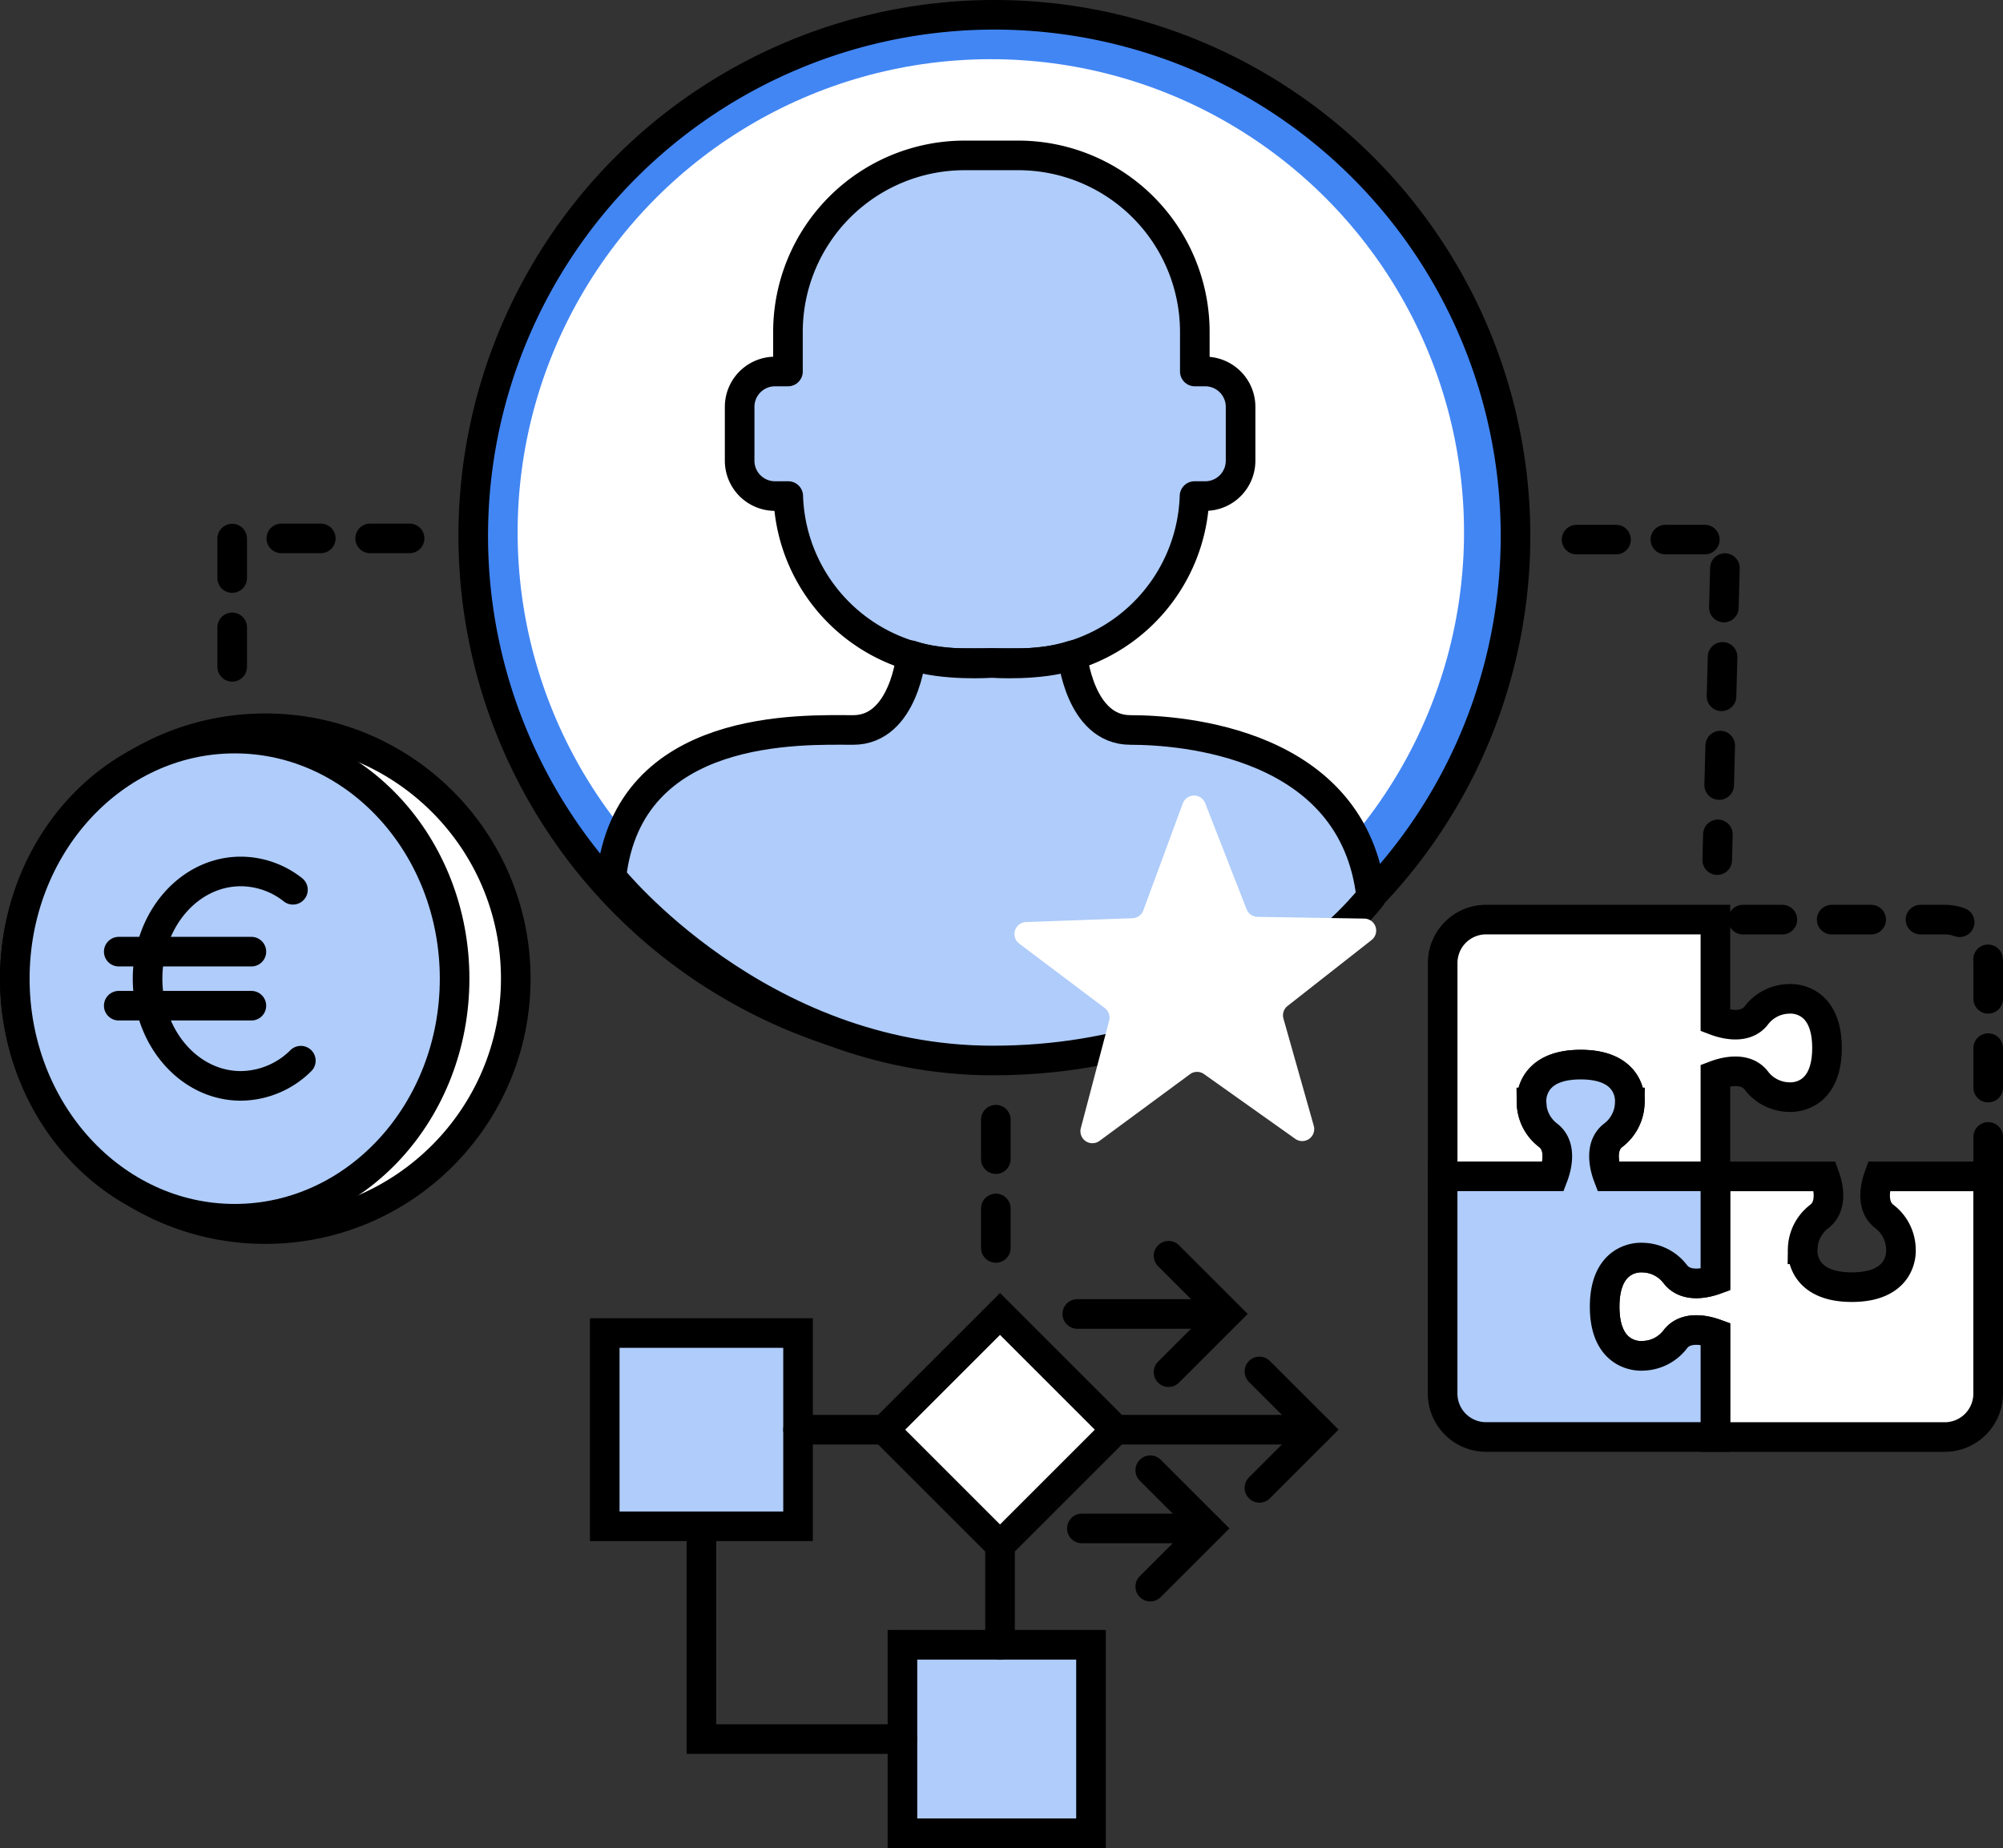
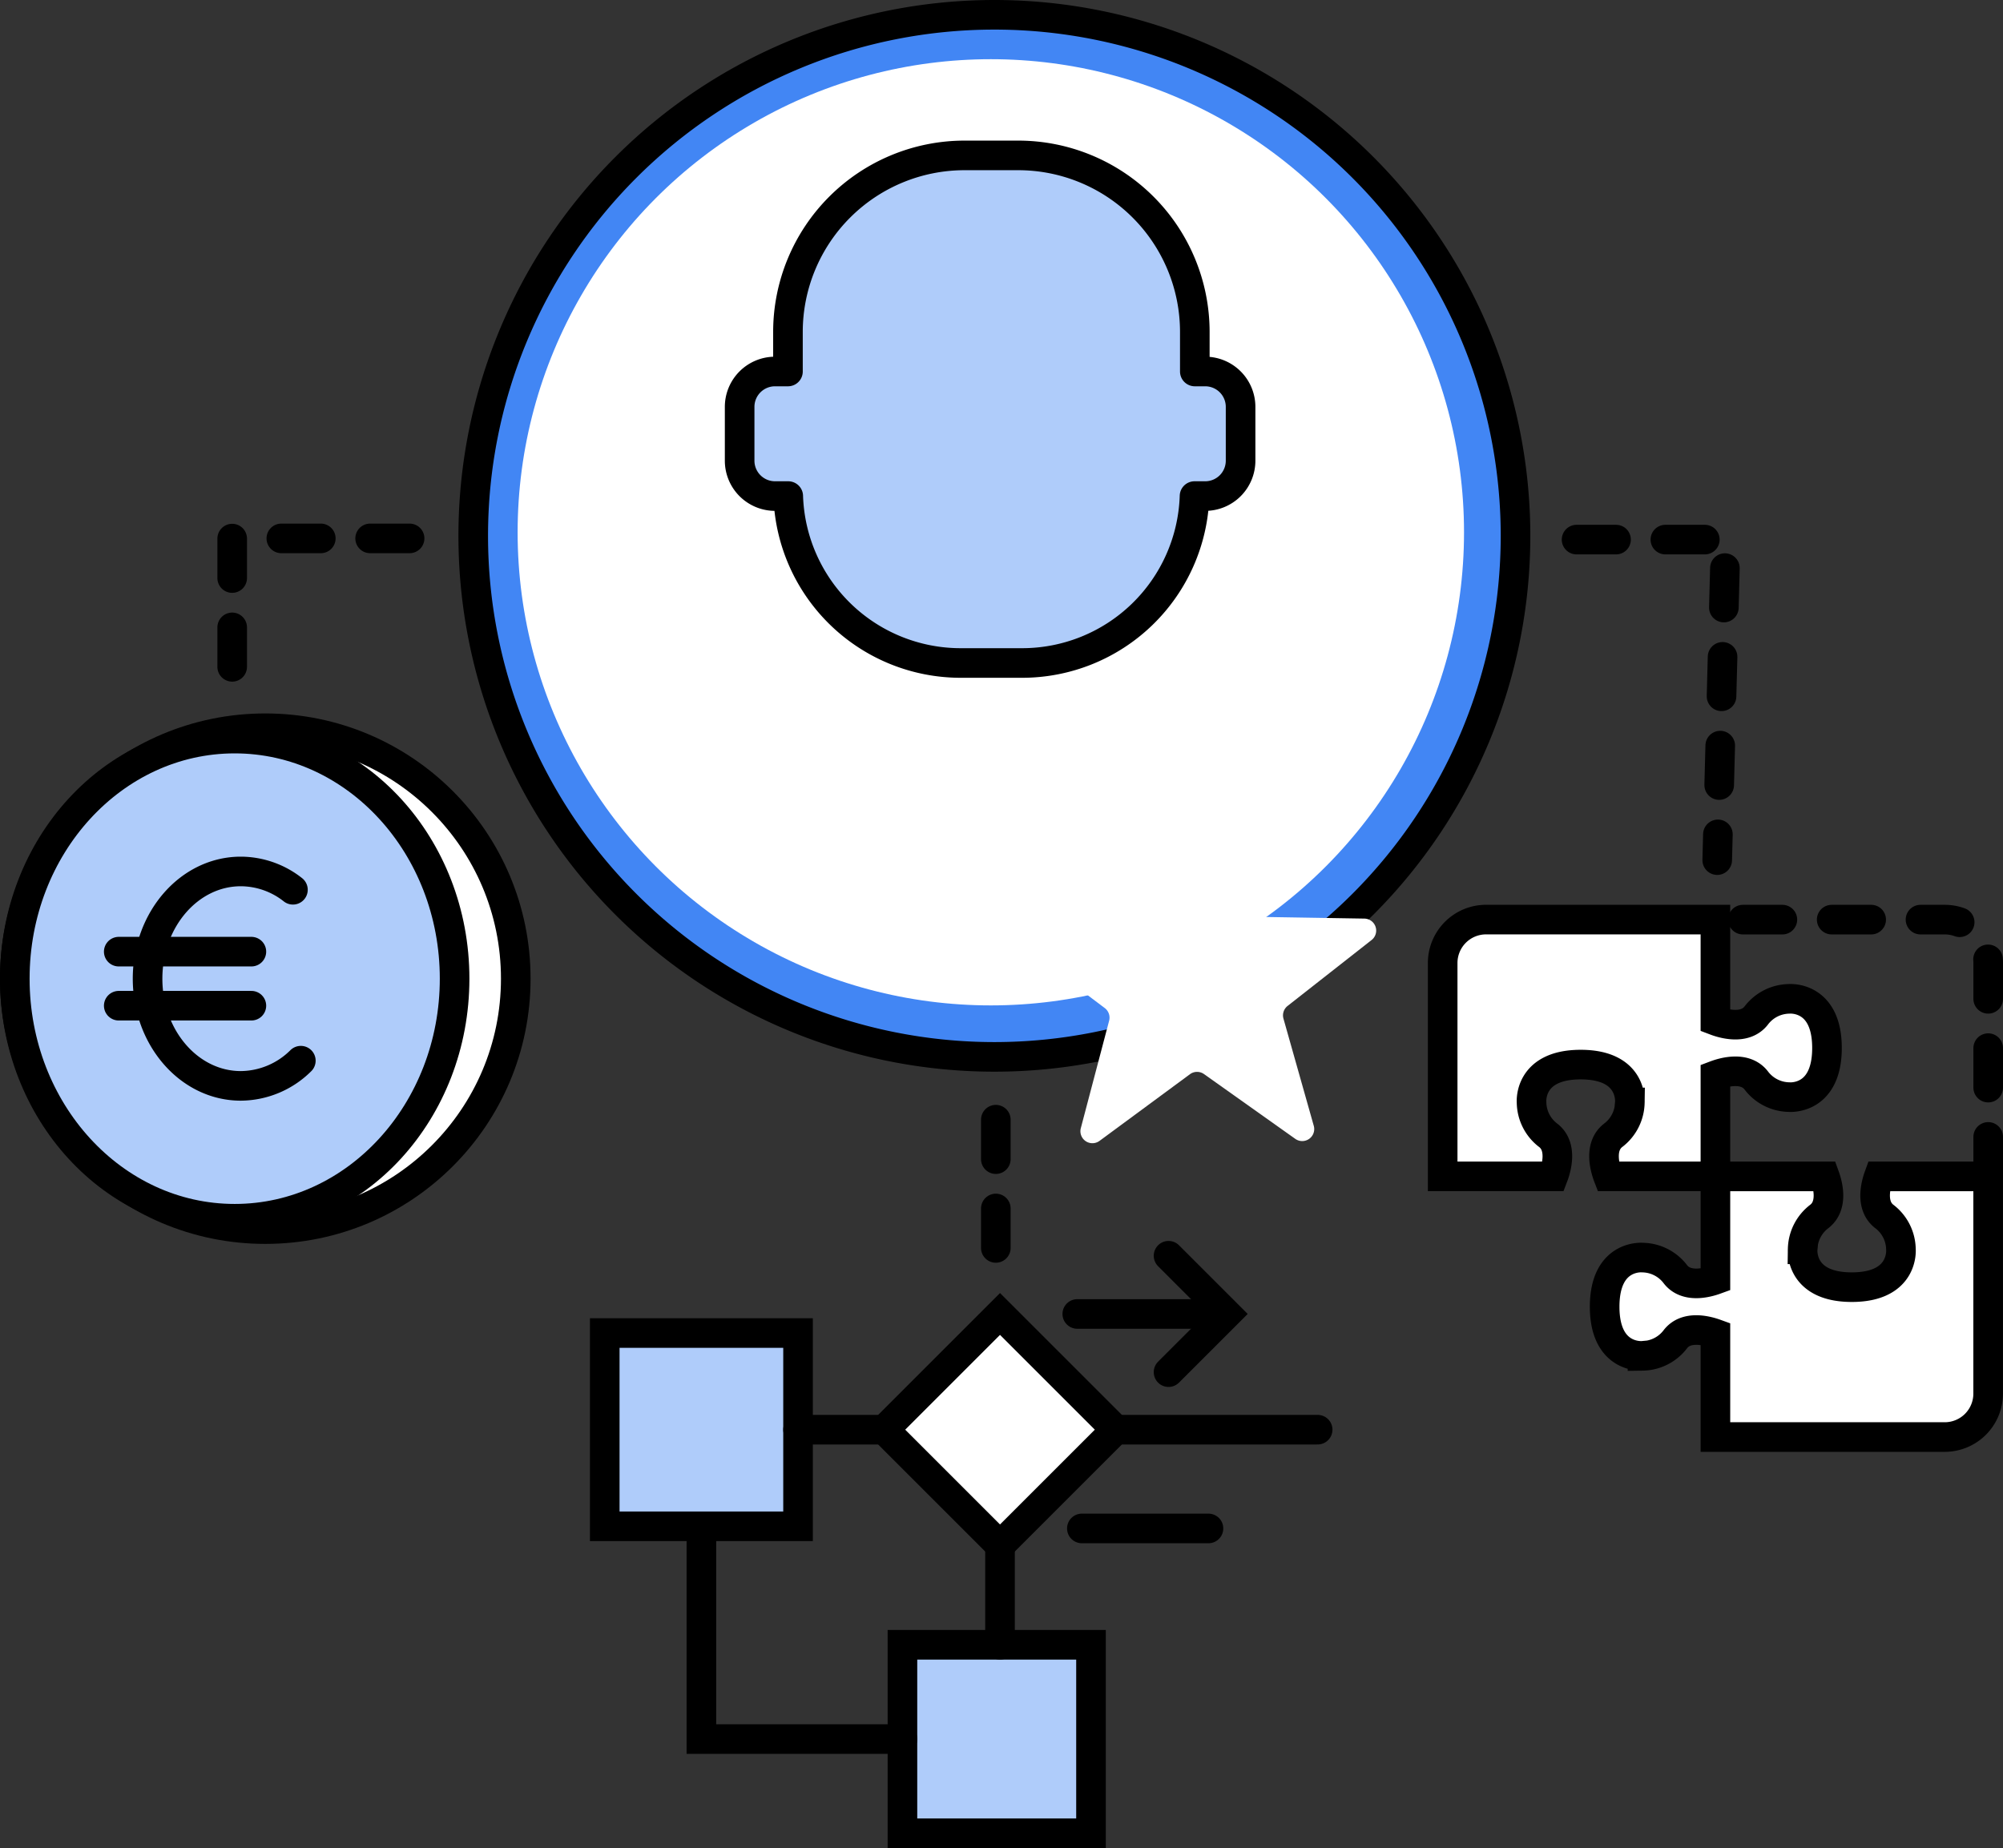
<svg xmlns="http://www.w3.org/2000/svg" width="203" height="187.337" viewBox="0 0 203 187.337">
  <rect x="0" y="0" width="203" height="187.337" fill="#333333" stroke="none" />
  <g id="Icon_Benefits" transform="translate(1.5 1.5)">
    <g id="Gruppe_79" data-name="Gruppe 79" transform="translate(46.632 0.37)">
      <path id="Pfad_137" data-name="Pfad 137" d="M579.088,394.654a52.817,52.817,0,1,1-52.817-52.818A52.817,52.817,0,0,1,579.088,394.654Z" transform="translate(-473.625 -342.206)" fill="#4286f4" stroke="#000" stroke-linecap="round" stroke-miterlimit="10" stroke-width="3" />
      <circle id="Ellipse_51" data-name="Ellipse 51" cx="47.958" cy="47.958" r="47.958" transform="translate(4.328 4.13)" fill="#fff" />
      <path id="Pfad_138" data-name="Pfad 138" d="M543.743,376.195h-1.052V372.19a17.9,17.9,0,0,0-17.9-17.9h-5.434a17.9,17.9,0,0,0-17.9,17.9v4.005h-1.311a3.586,3.586,0,0,0-3.586,3.586v5.457a3.586,3.586,0,0,0,3.586,3.585h1.34a17.482,17.482,0,0,0,17.466,16.92h6.244a17.482,17.482,0,0,0,17.466-16.92h1.082a3.585,3.585,0,0,0,3.586-3.585v-5.457A3.586,3.586,0,0,0,543.743,376.195Z" transform="translate(-469.731 -340.407)" fill="#afccfa" stroke="#000" stroke-linecap="round" stroke-linejoin="round" stroke-width="3" />
-       <path id="Pfad_139" data-name="Pfad 139" d="M537.346,407.317c-5.155,0-5.877-7.571-5.877-7.571-3.272,1.128-8.169.78-8.169.78s-4.9.348-8.169-.78c0,0-.722,7.571-5.877,7.571s-22.762-.777-24.512,14.905c0,0,14.876,18.6,38.645,18.6,25.885,0,38.364-16.6,38.364-16.6C560,408.539,542.5,407.317,537.346,407.317Z" transform="translate(-470.914 -335.191)" fill="#afccfa" stroke="#000" stroke-linecap="round" stroke-linejoin="round" stroke-width="3" />
    </g>
    <g id="Gruppe_80" data-name="Gruppe 80" transform="translate(59.79 125.792)">
      <rect id="Rechteck_43" data-name="Rechteck 43" width="16.588" height="16.588" transform="translate(51.789 17.632) rotate(135)" fill="#fff" stroke="#000" stroke-linecap="round" stroke-miterlimit="10" stroke-width="3" />
      <rect id="Rechteck_44" data-name="Rechteck 44" width="19.109" height="19.109" transform="translate(49.28 39.436) rotate(90)" fill="#afccfa" stroke="#000" stroke-linecap="round" stroke-miterlimit="10" stroke-width="3" />
      <rect id="Rechteck_45" data-name="Rechteck 45" width="19.59" height="19.59" transform="translate(19.59 7.837) rotate(90)" fill="#afccfa" stroke="#000" stroke-linecap="round" stroke-miterlimit="10" stroke-width="3" />
      <line id="Linie_95" data-name="Linie 95" y2="10.075" transform="translate(40.059 29.361)" fill="#d8e5ed" stroke="#000" stroke-linecap="round" stroke-miterlimit="10" stroke-width="3" />
      <path id="Pfad_140" data-name="Pfad 140" d="M493.848,475.377v20.548h20.376" transform="translate(-484.053 -446.934)" fill="none" stroke="#000" stroke-linecap="round" stroke-miterlimit="10" stroke-width="3" />
      <line id="Linie_96" data-name="Linie 96" x2="20.463" transform="translate(51.789 17.632)" fill="#d8e5ed" stroke="#000" stroke-linecap="round" stroke-miterlimit="10" stroke-width="3" />
      <line id="Linie_97" data-name="Linie 97" x1="8.74" transform="translate(19.59 17.632)" fill="#d8e5ed" stroke="#000" stroke-linecap="round" stroke-miterlimit="10" stroke-width="3" />
-       <path id="Pfad_141" data-name="Pfad 141" d="M544.581,460.384l5.9,5.9-5.9,5.9" transform="translate(-478.231 -448.655)" fill="none" stroke="#000" stroke-linecap="round" stroke-miterlimit="10" stroke-width="3" />
      <path id="Pfad_142" data-name="Pfad 142" d="M536.318,449.862l5.9,5.9-5.9,5.9" transform="translate(-479.179 -449.862)" fill="none" stroke="#000" stroke-linecap="round" stroke-miterlimit="10" stroke-width="3" />
      <line id="Linie_98" data-name="Linie 98" x2="13.761" transform="translate(47.89 5.902)" fill="#d8e5ed" stroke="#000" stroke-linecap="round" stroke-miterlimit="10" stroke-width="3" />
-       <path id="Pfad_143" data-name="Pfad 143" d="M534.656,469.365l5.9,5.9-5.9,5.9" transform="translate(-479.37 -447.624)" fill="none" stroke="#000" stroke-linecap="round" stroke-miterlimit="10" stroke-width="3" />
      <line id="Linie_99" data-name="Linie 99" x2="12.834" transform="translate(48.353 27.643)" fill="#d8e5ed" stroke="#000" stroke-linecap="round" stroke-miterlimit="10" stroke-width="3" />
    </g>
    <line id="Linie_100" data-name="Linie 100" y2="15" transform="translate(99.425 112)" fill="#e6f3fa" stroke="#000" stroke-linecap="round" stroke-miterlimit="10" stroke-width="3" stroke-dasharray="4 5" />
    <g id="Gruppe_82" data-name="Gruppe 82" transform="translate(0 72.32)">
      <circle id="Ellipse_52" data-name="Ellipse 52" cx="25.386" cy="25.386" r="25.386" stroke-width="3" stroke="#000" stroke-linecap="round" stroke-linejoin="round" fill="#fff" />
      <path id="Pfad_152" data-name="Pfad 152" d="M22.287,0C34.6,0,44.573,10.9,44.573,24.337S34.6,48.673,22.287,48.673,0,37.778,0,24.337,9.978,0,22.287,0Z" transform="translate(0 1.049)" fill="#afccfa" stroke="#000" stroke-linecap="round" stroke-width="3" />
      <g id="Gruppe_81" data-name="Gruppe 81" transform="translate(10.534 14.519)">
        <path id="Pfad_144" data-name="Pfad 144" d="M455.523,438.585a8.713,8.713,0,0,1-6.084,2.553c-5.218,0-9.449-4.865-9.449-10.867s4.23-10.868,9.449-10.868a8.565,8.565,0,0,1,5.283,1.856" transform="translate(-437.068 -419.404)" fill="none" stroke="#000" stroke-linecap="round" stroke-linejoin="round" stroke-width="3" />
        <line id="Linie_101" data-name="Linie 101" x2="13.443" transform="translate(0 8.128)" fill="none" stroke="#000" stroke-linecap="round" stroke-linejoin="round" stroke-width="3" />
        <line id="Linie_102" data-name="Linie 102" x2="13.443" transform="translate(0 13.607)" fill="none" stroke="#000" stroke-linecap="round" stroke-linejoin="round" stroke-width="3" />
      </g>
    </g>
    <path id="Pfad_145" data-name="Pfad 145" d="M467.272,389.117h-17.98v14.378" transform="translate(-427.26 -336.041)" fill="none" stroke="#000" stroke-linecap="round" stroke-miterlimit="10" stroke-width="3" stroke-dasharray="4 5" />
    <g id="Gruppe_83" data-name="Gruppe 83" transform="translate(144.708 91.716)">
      <path id="Pfad_146" data-name="Pfad 146" d="M617.67,448.017V426.389a4.4,4.4,0,0,0-4.4-4.4H590.024" transform="translate(-562.378 -421.985)" fill="none" stroke="#000" stroke-linecap="round" stroke-miterlimit="10" stroke-width="3" stroke-dasharray="4 5" />
      <path id="Pfad_147" data-name="Pfad 147" d="M607.74,445.337c-.288.793-.891,2.943.551,4.057a4.258,4.258,0,0,1,1.691,3.336s.358,3.836-4.98,3.836-4.98-3.836-4.98-3.836a4.262,4.262,0,0,1,1.692-3.336c1.44-1.114.837-3.264.55-4.057H591.18V455.81c-.795.289-2.942.888-4.054-.551a4.258,4.258,0,0,0-3.336-1.691s-3.836-.358-3.836,4.98,3.836,4.98,3.836,4.98a4.262,4.262,0,0,0,3.336-1.692c1.112-1.439,3.259-.839,4.054-.551v10.474h23.241a4.4,4.4,0,0,0,4.4-4.4V445.337Z" transform="translate(-563.534 -419.305)" fill="#fff" stroke="#000" stroke-linecap="round" stroke-miterlimit="10" stroke-width="3" />
      <path id="Pfad_148" data-name="Pfad 148" d="M600.341,430.021a4.255,4.255,0,0,0-3.335,1.691c-1.155,1.494-3.42.793-4.136.521V421.985H569.628a4.4,4.4,0,0,0-4.4,4.4v21.627h11.213c.265-.692.994-2.99-.514-4.156a4.255,4.255,0,0,1-1.691-3.335s-.358-3.836,4.98-3.836,4.98,3.836,4.98,3.836a4.259,4.259,0,0,1-1.692,3.335c-1.507,1.166-.778,3.464-.513,4.156H592.87V437.768c.716-.271,2.981-.972,4.136.521a4.259,4.259,0,0,0,3.335,1.692s3.836.357,3.836-4.98S600.341,430.021,600.341,430.021Z" transform="translate(-565.224 -421.985)" fill="#fff" stroke="#000" stroke-linecap="round" stroke-miterlimit="10" stroke-width="3" />
-       <path id="Pfad_149" data-name="Pfad 149" d="M585.479,454.734a4.259,4.259,0,0,1,3.336,1.691c1.112,1.439,3.259.839,4.054.551V446.5H581.986c-.265-.692-.994-2.99.513-4.156a4.259,4.259,0,0,0,1.692-3.335s.357-3.836-4.98-3.836-4.98,3.836-4.98,3.836a4.255,4.255,0,0,0,1.691,3.335c1.508,1.166.779,3.464.514,4.156H565.224V468.52a4.4,4.4,0,0,0,4.4,4.4H592.87V462.451c-.795-.289-2.942-.888-4.054.551a4.262,4.262,0,0,1-3.336,1.692s-3.836.357-3.836-4.98S585.479,454.734,585.479,454.734Z" transform="translate(-565.224 -420.471)" fill="#afccfa" stroke="#000" stroke-linecap="round" stroke-miterlimit="10" stroke-width="3" />
    </g>
    <path id="Pfad_150" data-name="Pfad 150" d="M577.775,389.239h15.11l-.855,32.491" transform="translate(-419.493 -336.041)" fill="none" stroke="#000" stroke-linecap="round" stroke-miterlimit="10" stroke-width="3" stroke-dasharray="4 5" />
    <g id="Gruppe_84" data-name="Gruppe 84" transform="translate(100.313 79.15)">
      <path id="Pfad_151" data-name="Pfad 151" d="M550.967,447.3l-9.248-6.564a1.217,1.217,0,0,0-1.426.012l-9.16,6.755a1.216,1.216,0,0,1-1.9-1.289l2.87-10.892a1.218,1.218,0,0,0-.445-1.281l-8.668-6.53a1.216,1.216,0,0,1,.688-2.186l10.789-.39a1.216,1.216,0,0,0,1.1-.794l4-10.842a1.215,1.215,0,0,1,2.273-.021l4.191,10.744a1.219,1.219,0,0,0,1.113.774l10.826.177a1.216,1.216,0,0,1,.731,2.173l-8.512,6.68a1.216,1.216,0,0,0-.419,1.288l3.072,10.864A1.216,1.216,0,0,1,550.967,447.3Z" transform="translate(-521.507 -412.507)" fill="#fff" />
    </g>
  </g>
</svg>